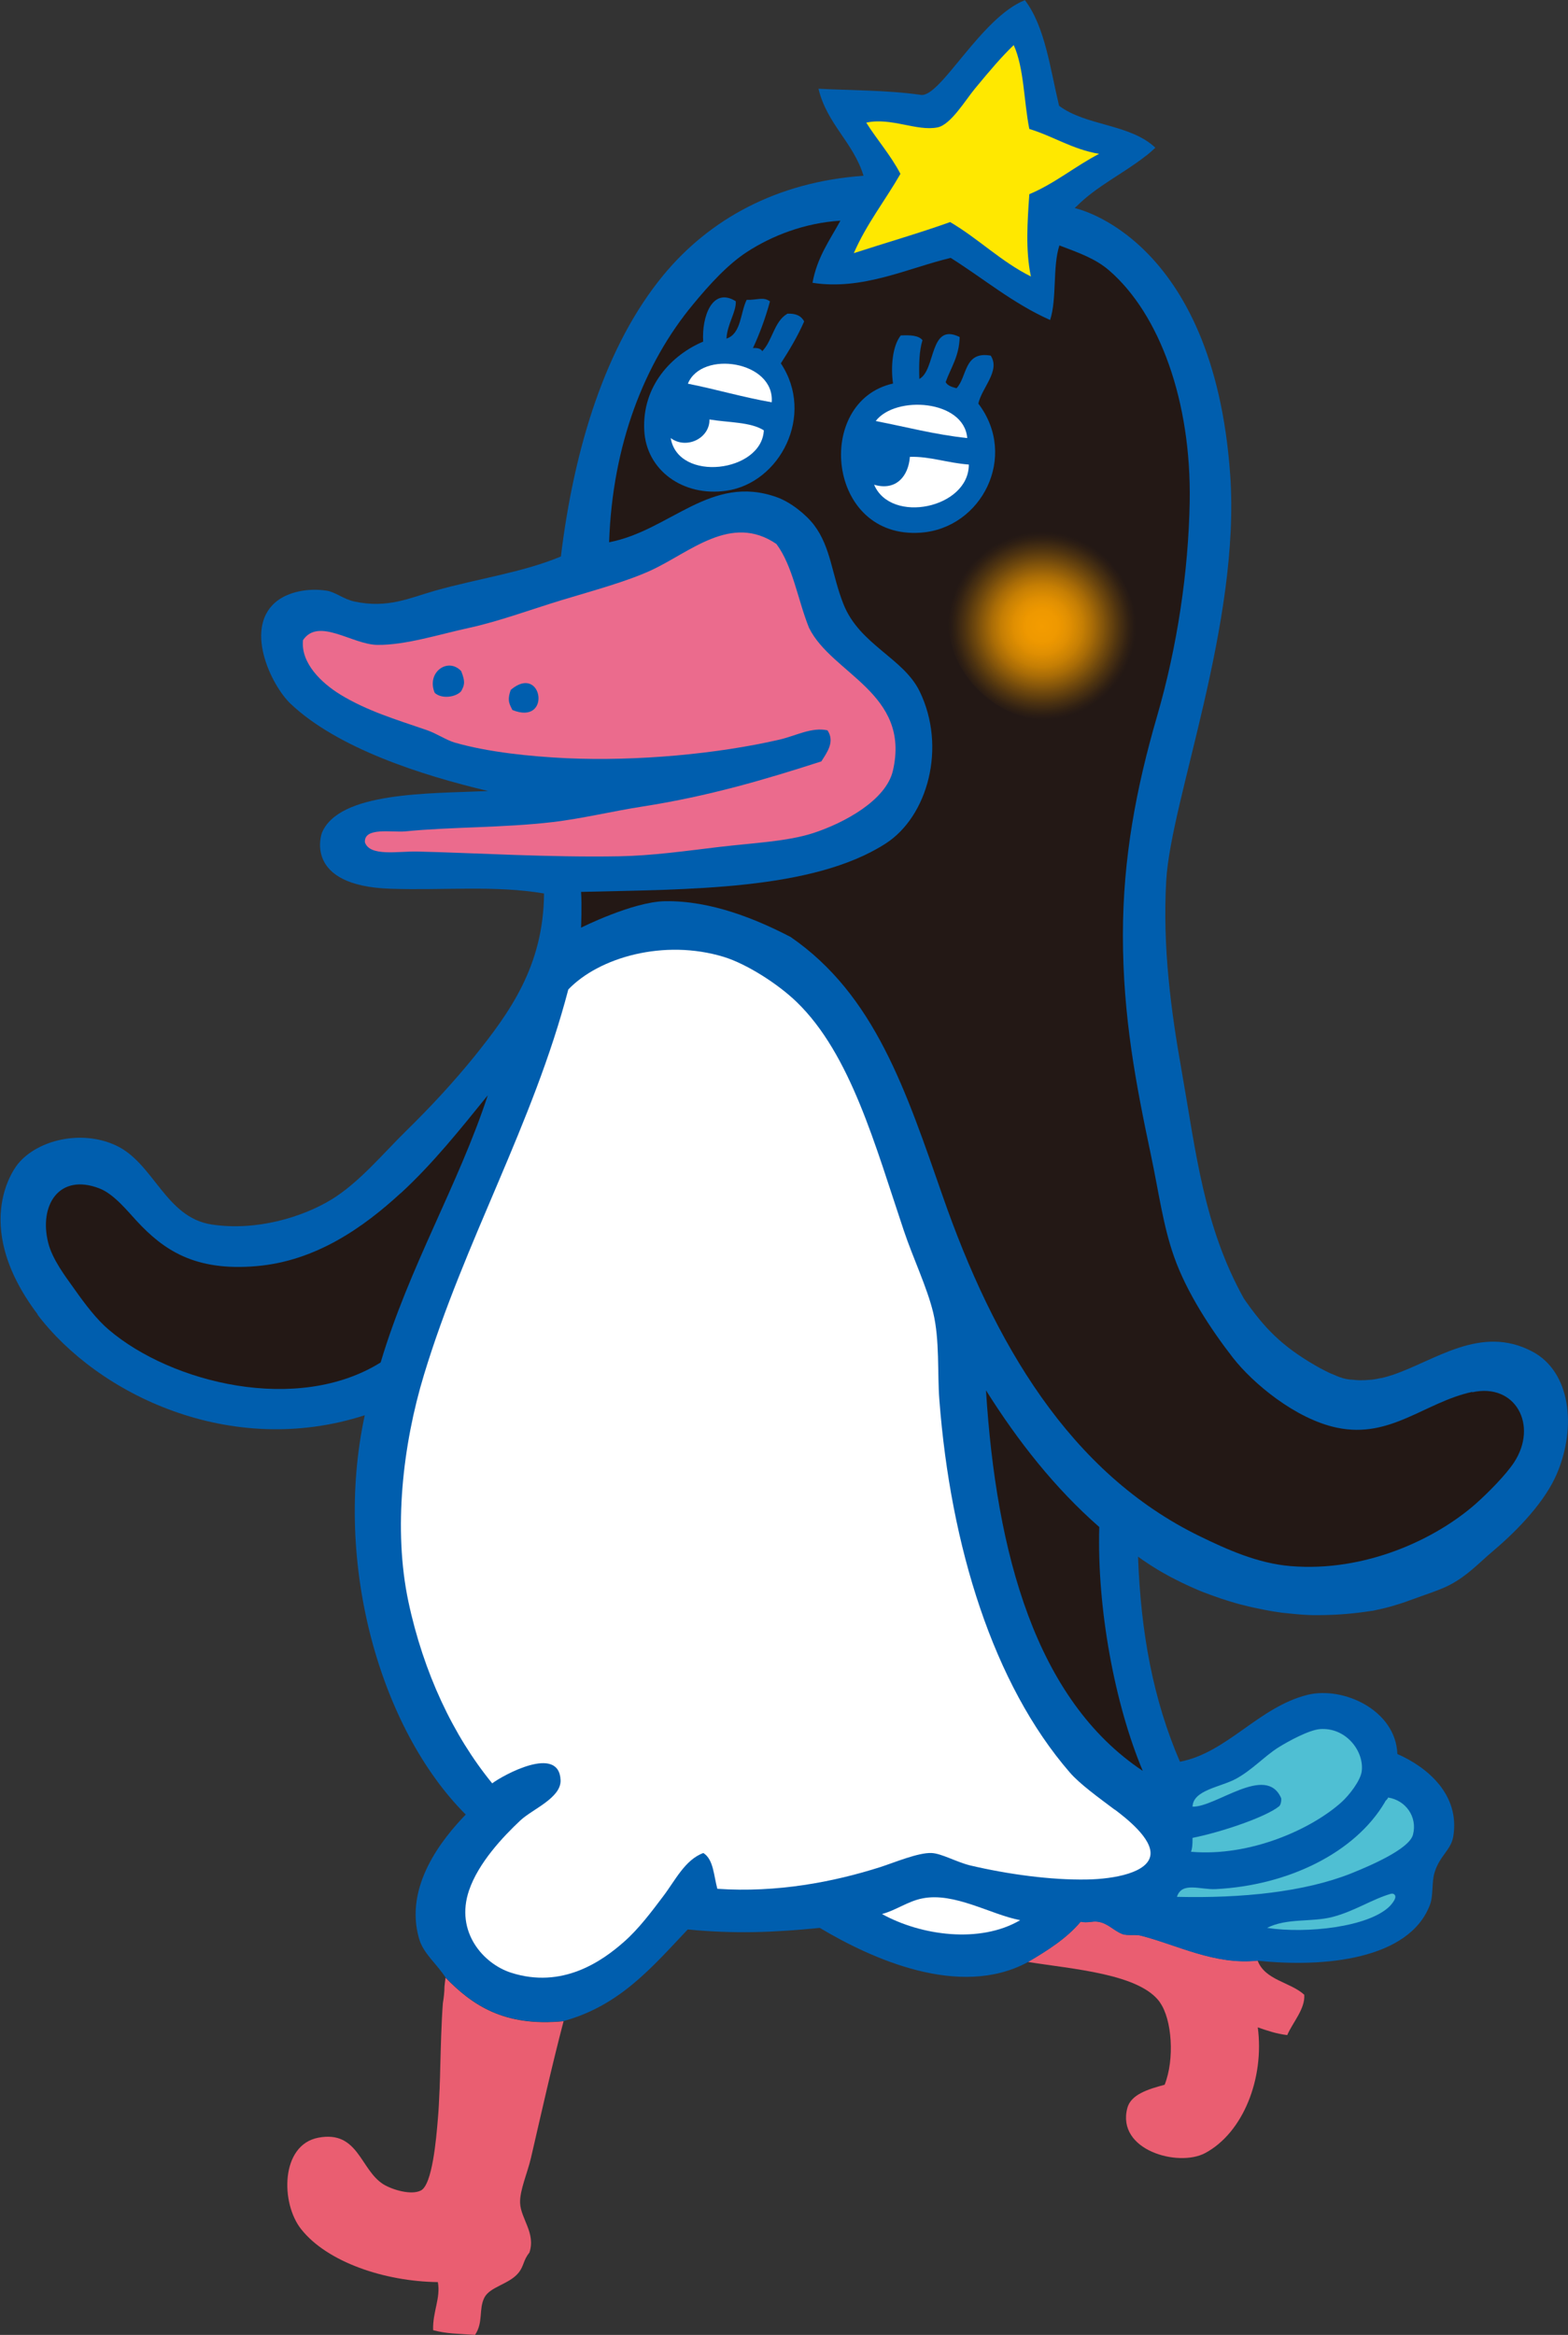
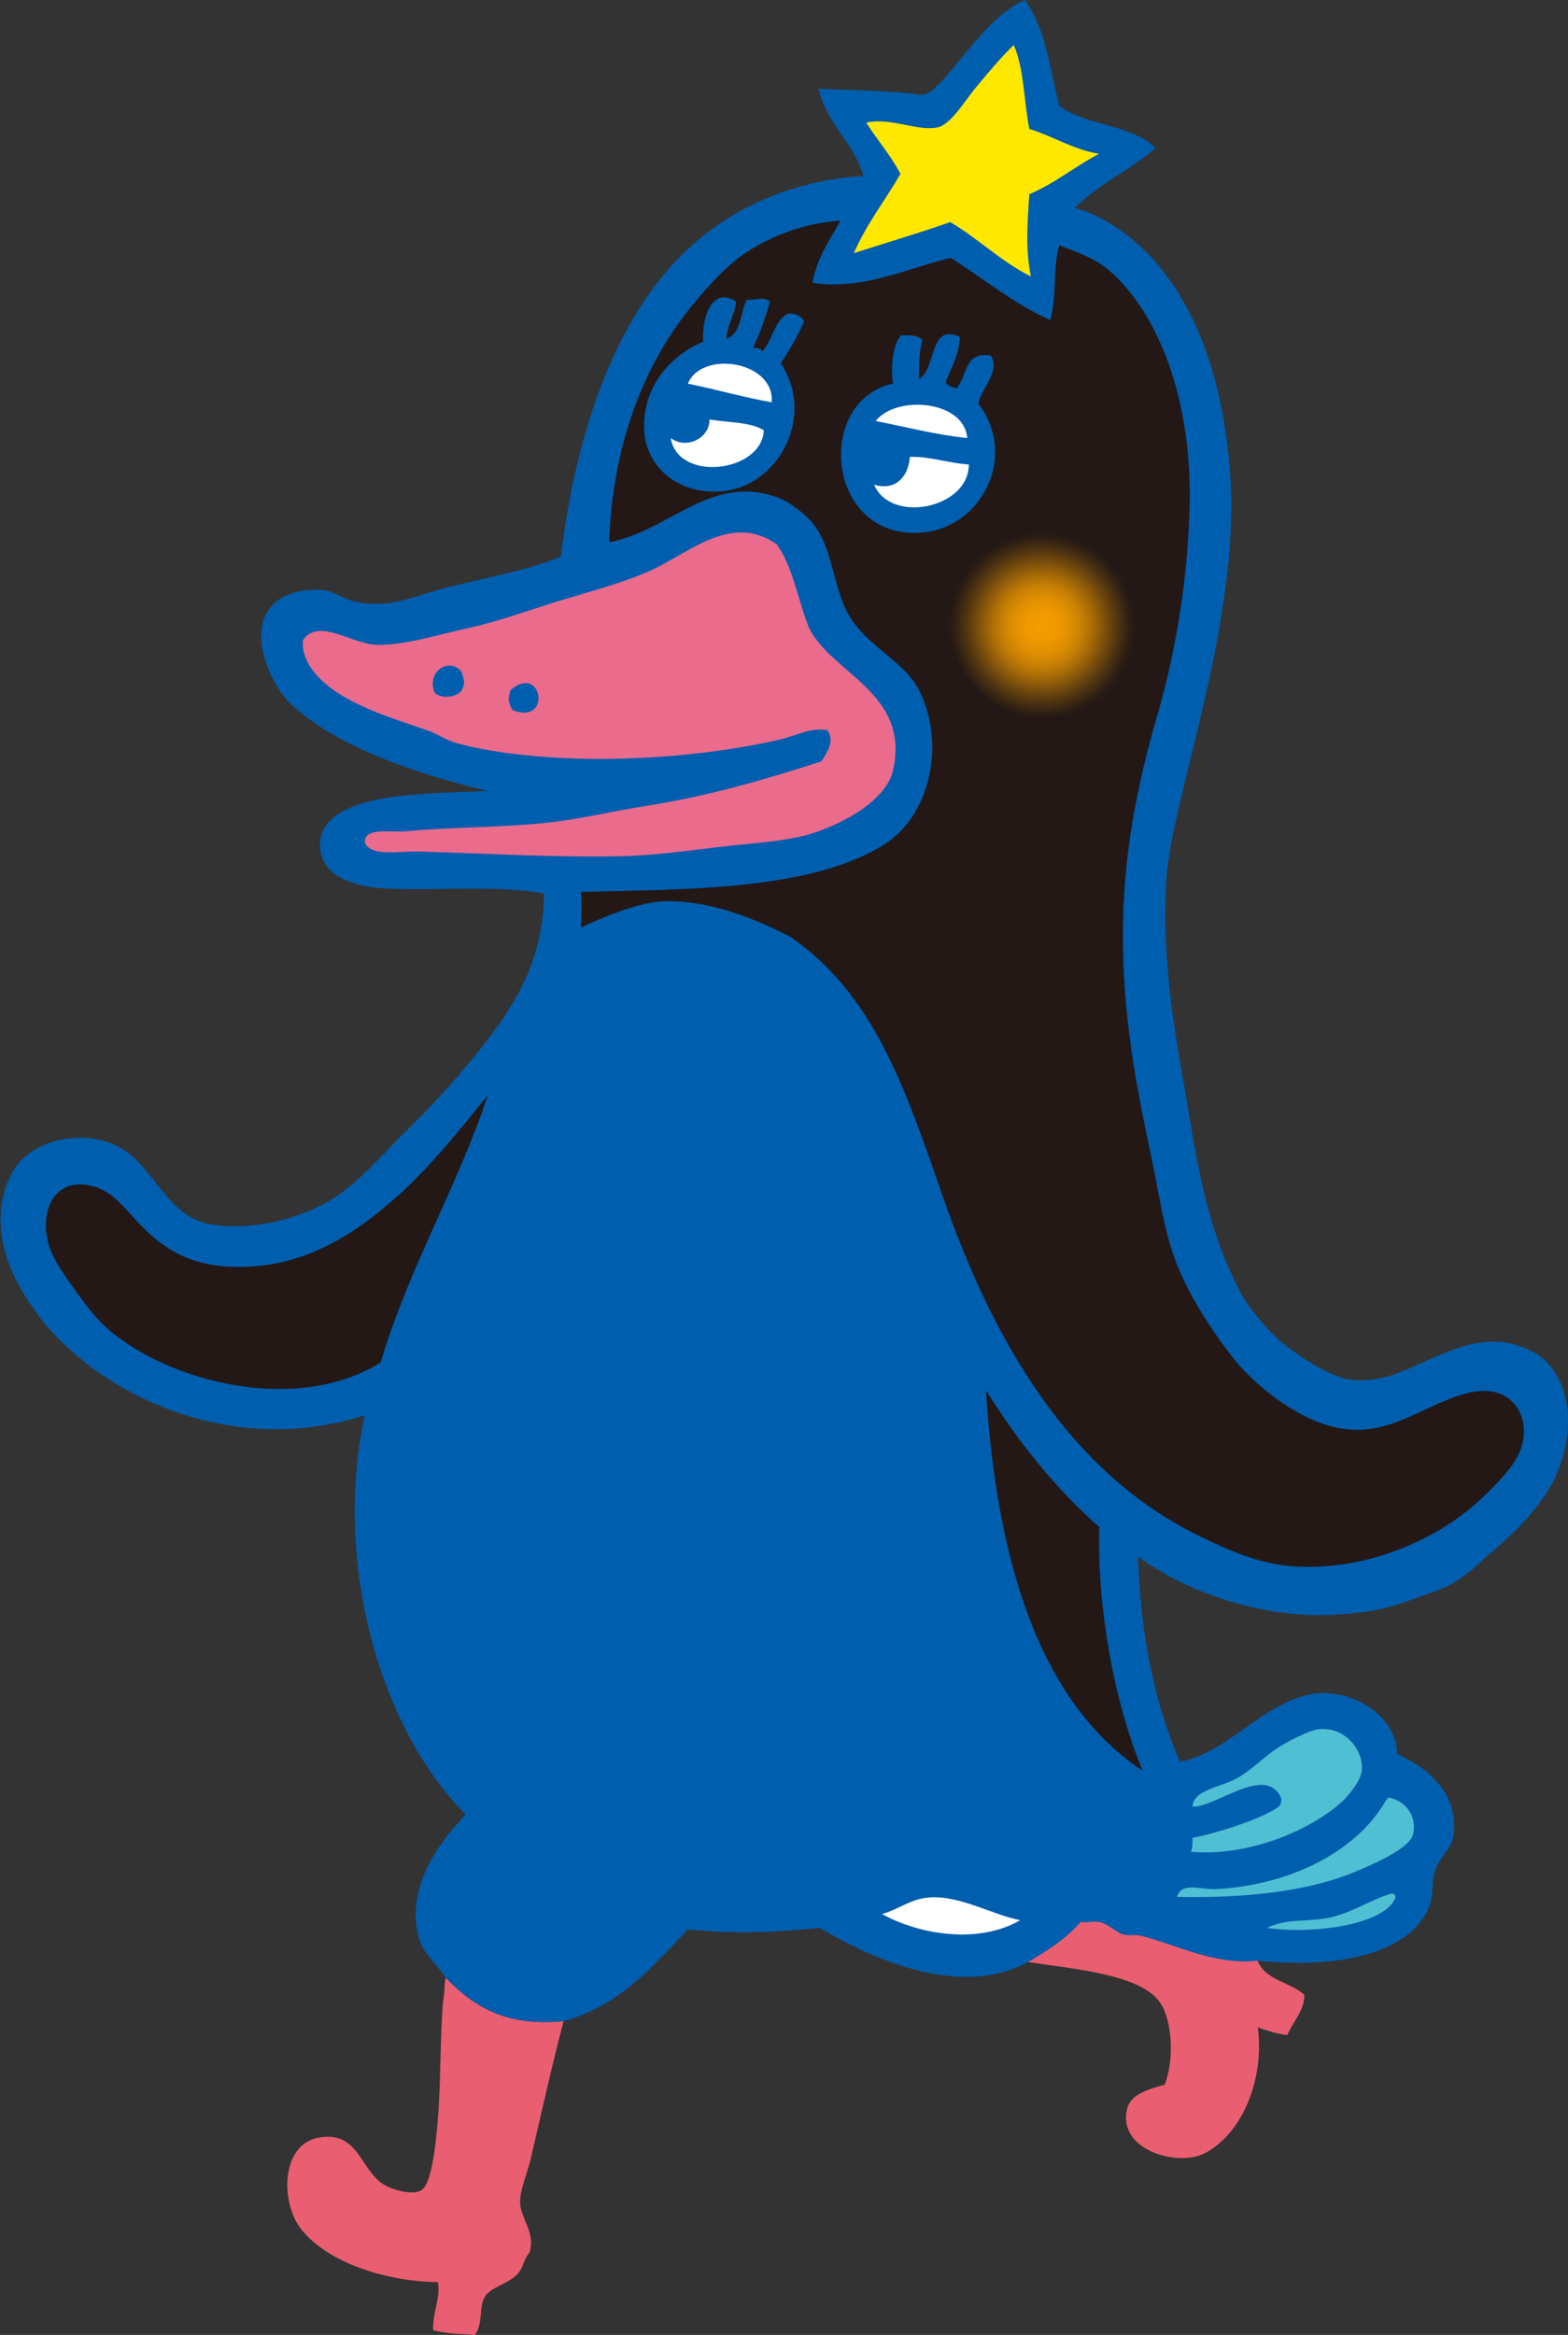
<svg xmlns="http://www.w3.org/2000/svg" id="_レイヤー_2" data-name="レイヤー 2" viewBox="0 0 99.52 148.12">
  <rect x="0" y="0" width="99.52" height="148.12" fill="#333333" stroke="none" />
  <defs>
    <style>
      .cls-1 {
        fill: #ea5e71;
      }

      .cls-2 {
        fill: #fff;
      }

      .cls-3 {
        fill: #005eae;
      }

      .cls-4 {
        fill: url(#radial-gradient);
      }

      .cls-5 {
        fill: #ffe800;
      }

      .cls-6 {
        fill: #4fbfd3;
      }

      .cls-7 {
        fill: #231815;
      }

      .cls-8 {
        fill: #eb6b8d;
      }
    </style>
    <radialGradient id="radial-gradient" cx="66.13" cy="39.71" fx="66.13" fy="39.71" r="5.96" gradientUnits="userSpaceOnUse">
      <stop offset="0" stop-color="#f49c00" />
      <stop offset=".17" stop-color="#f19a00" stop-opacity=".99" />
      <stop offset=".3" stop-color="#e89401" stop-opacity=".96" />
      <stop offset=".43" stop-color="#d98b02" stop-opacity=".9" />
      <stop offset=".54" stop-color="#c47d04" stop-opacity=".83" />
      <stop offset=".65" stop-color="#a86c07" stop-opacity=".73" />
      <stop offset=".76" stop-color="#87570a" stop-opacity=".61" />
      <stop offset=".87" stop-color="#5f3e0e" stop-opacity=".47" />
      <stop offset=".97" stop-color="#322113" stop-opacity=".3" />
      <stop offset="1" stop-color="#231815" stop-opacity=".25" />
    </radialGradient>
  </defs>
  <g id="line">
    <g>
      <g>
        <path class="cls-1" d="M73.62,127.03c.77,1.08.94,3.6.3,5.22-1.04.28-2.14.61-2.37,1.48-.7,2.68,3.23,3.76,4.93,2.86,2.43-1.29,3.78-4.76,3.35-7.98.58.2,1.17.41,1.87.49.35-.81,1.15-1.67,1.08-2.56-.89-.81-2.5-.92-2.96-2.17-2.72.29-5.07-.98-7.39-1.58-.38-.1-.88.01-1.18-.1-.58-.22-.92-.7-1.58-.79-.35-.05-.64.1-1.08,0-.9,1.07-2.11,1.83-3.35,2.56,2.86.46,7.09.75,8.38,2.56Z" />
        <path class="cls-1" d="M28.11,127.06c-.1,1.33-.13,2.75-.17,4.19,0,.33-.02.66-.03.99,0,.17-.01.33-.02.5-.02.56-.05,1.13-.1,1.69-.1,1.23-.35,4.17-1.08,4.53-.61.31-1.79-.04-2.37-.39-1.48-.92-1.59-3.45-4.14-2.96-2.4.46-2.4,4.16-1.08,5.81,1.65,2.08,5.29,3.31,8.67,3.35.19,1.01-.34,1.89-.3,3.05.86.23,1.54.22,2.66.3.54-.81.22-1.62.59-2.36.35-.7,1.58-.85,2.17-1.58.36-.45.29-.79.69-1.28.42-1.23-.55-2.15-.59-3.15-.03-.8.47-1.91.69-2.86.68-2.94,1.35-5.93,2.07-8.67-3.79.37-5.8-1.03-7.49-2.76-.03.18-.05.38-.07.57,0,.31-.04.67-.1,1.04Z" />
        <path class="cls-3" d="M2.36,83.37c3.86,5.1,12.28,9.16,20.79,6.41-2.03,9.41,1.01,19.94,6.41,25.33-1.48,1.53-3.93,4.55-2.96,7.88.27.94,1.13,1.6,1.68,2.46,1.69,1.73,3.7,3.13,7.49,2.76,3.59-.98,5.66-3.47,7.88-5.81,3.01.29,5.45.19,8.38-.1,3.26,1.94,8.87,4.52,13.21,2.17,1.24-.73,2.45-1.49,3.35-2.56.44.1.74-.05,1.08,0,.65.09,1,.57,1.58.79.3.11.81,0,1.18.1,2.33.6,4.67,1.87,7.39,1.58,4.23.45,9.63-.07,10.94-3.55.23-.62.09-1.41.3-2.07.32-1.04,1.05-1.42,1.18-2.27.43-2.63-1.63-4.38-3.55-5.22-.1-2.78-3.43-4.32-5.72-3.75-3.09.78-5.09,3.67-8.08,4.24-1.7-3.94-2.48-8.16-2.66-13.01.22.16.46.33.7.48.07.04.13.09.2.13.22.14.45.28.68.41.04.02.07.04.11.06.24.14.49.27.75.4.1.05.2.1.3.15.2.09.39.19.6.28.14.06.29.13.43.19.2.08.4.17.61.24.15.06.3.11.46.17.14.05.28.1.43.15.3.1.6.19.9.28.11.03.22.06.33.09.2.05.4.1.61.15.09.02.18.04.27.06.43.09.86.18,1.3.25.03,0,.05,0,.08.01.23.04.46.07.7.09.07,0,.14.02.21.02.47.05.95.09,1.42.1.01,0,.03,0,.04,0,1.12.01,2.25-.06,3.35-.22.11-.02.22-.03.34-.05.05,0,.1-.01.14-.02,0,0,0,0,0,0,.39-.08.77-.17,1.16-.28.38-.11.76-.23,1.13-.37.89-.33,1.95-.66,2.56-.99,1.13-.6,1.79-1.35,2.76-2.17,1.55-1.31,3.3-3.14,4.04-4.93,1.22-2.92.85-6.4-1.58-7.69-3.27-1.73-6.14.56-8.87,1.48-.25.08-.48.15-.71.2-.01,0-.02,0-.03,0-.23.05-.44.09-.65.11,0,0-.02,0-.03,0-.21.02-.41.03-.6.03,0,0,0,0-.01,0-.2,0-.39-.02-.57-.04h0c-.05,0-.1,0-.15-.01-.29-.03-.56-.12-.82-.23-.01,0-.03-.01-.04-.02,0,0,0,0,0,0,0,0,0,0,0,0-.21-.08-.42-.17-.63-.28-.01,0-.03-.01-.04-.02-.21-.1-.42-.22-.63-.34-2.12-1.23-3.22-2.35-4.53-4.24-2.56-4.59-3.05-9.35-3.94-14.39-.69-3.87-1.23-7.92-.99-12.12.29-5.13,4.73-16.32,4.06-25.76-1.07-15.12-9.87-16.91-9.87-16.91.03-.03.07-.06.1-.1,0,0,0,0,0,0,0,0,.02-.02.03-.02,0,0,0,0,0,0,1.24-1.25,2.92-2.05,4.32-3.14.02-.02.05-.04.07-.05.21-.16.41-.34.6-.52-1.61-1.52-4.4-1.37-6.11-2.66-.57-2.38-.89-5.02-2.17-6.7-2.8,1.11-5.36,6.19-6.6,6.01-2.13-.31-4.69-.29-6.5-.39.54,2.25,2.2,3.38,2.86,5.52-5.53.39-9.8,2.78-12.71,6.31-3.66,4.44-5.66,10.94-6.5,17.84-2.36,1-5.29,1.41-7.98,2.17-1.65.47-3.01,1.14-5.12.69-.7-.15-1.22-.61-1.77-.69-1.27-.19-2.4.12-3.06.59-2.29,1.64-.46,5.43.79,6.6,2.97,2.8,8.25,4.51,12.52,5.52-3.74.17-9.47.03-10.55,2.66,0,0-1.24,3.37,4.38,3.54,3.41.11,6.59-.23,9.72.3-.03,4.57-2.16,7.53-4.43,10.35-1.34,1.65-2.75,3.17-4.34,4.73-1.44,1.41-2.96,3.26-4.73,4.34-1.83,1.11-4.75,2.01-7.59,1.58-2.96-.45-3.67-3.92-6.11-5.03-2.19-1-4.93-.33-6.17,1.16,0,0-3.22,3.69,1.24,9.58Z" />
        <path class="cls-7" d="M93.43,88.3c-3.01.66-5.17,2.98-8.57,2.27-2.64-.55-5.35-2.83-6.6-4.43-1.4-1.8-2.94-4.14-3.74-6.41-.7-1.97-.97-4.09-1.48-6.5-.94-4.44-1.77-8.73-1.77-13.9,0-4.88.84-9.33,2.17-13.9,1.29-4.44,1.99-9.19,2.07-13.6.11-6.37-1.91-11.91-5.12-14.68-.86-.74-1.88-1.1-3.15-1.58-.44,1.33-.15,3.39-.59,4.73-2.36-1.05-4.21-2.62-6.31-3.94-2.69.64-5.6,2.08-8.77,1.58.29-1.62,1.1-2.71,1.77-3.94-2.28.14-4.35.96-5.91,1.97-1.24.8-2.41,2.09-3.45,3.35-3.07,3.7-5.11,8.87-5.32,15.08,3.87-.74,6.45-4.36,10.64-2.86.88.31,1.86,1.1,2.37,1.77,1.08,1.43,1.12,3.15,1.87,5.03,1.03,2.57,3.8,3.4,4.83,5.52,1.72,3.54.52,7.94-2.17,9.66-4.65,2.98-12.55,2.89-19.32,3.06.06.83,0,2.27,0,2.27,0,0,3.26-1.64,5.32-1.68,2.95-.05,5.84,1.16,7.98,2.27,5.35,3.68,7.32,9.76,9.66,16.46,3.21,9.21,8.02,17.55,16.36,21.58,1.65.8,3.62,1.7,5.72,1.87,4.73.39,9.18-1.7,11.73-3.94.79-.7,1.94-1.86,2.46-2.66,1.52-2.35.07-5.03-2.66-4.43Z" />
        <path class="cls-5" d="M60.31,14.09c1.8,1.06,3.22,2.5,5.12,3.45-.35-1.68-.22-3.46-.1-5.22,1.64-.69,2.9-1.77,4.43-2.56-1.71-.29-2.89-1.11-4.43-1.58-.35-1.75-.33-3.87-.99-5.32-.76.73-1.46,1.55-2.46,2.76-.6.72-1.53,2.29-2.37,2.46-1.3.27-2.96-.65-4.53-.3.7,1.11,1.55,2.06,2.17,3.25-.97,1.69-2.15,3.17-2.96,5.03,2.03-.66,4.12-1.26,6.11-1.97Z" />
        <path class="cls-8" d="M21.58,44.05c1.74,1.06,3.52,1.58,5.52,2.27.61.21,1.2.62,1.77.79,2.13.61,4.8.88,7.1.99,4.46.2,9.56-.27,13.5-1.18,1.04-.24,2.04-.81,3.05-.59.48.72-.02,1.39-.39,1.97-3.53,1.14-7.15,2.21-11.33,2.86-1.93.3-3.85.77-5.72.99-3.16.37-6.46.3-9.36.59-.84.08-2.62-.29-2.56.69.31.93,2.12.56,3.35.59,3.76.09,8.33.38,12.81.3,2.1-.04,4.22-.34,6.31-.59,2.21-.26,4.37-.35,6.01-.89,1.95-.64,4.59-2.07,5.03-3.94,1.15-4.93-3.88-6.14-5.32-9.07-.71-1.75-1.02-3.91-2.07-5.32-2.88-1.97-5.49.54-7.98,1.68-1.53.7-3.59,1.26-5.62,1.87-1.97.6-4.05,1.37-5.91,1.77-1.84.4-4.03,1.1-5.81,1.08-1.59-.01-3.74-1.77-4.73-.3-.15,1.46,1.19,2.73,2.37,3.45Z" />
        <path class="cls-3" d="M27.59,43.95c.44.41,1.34.28,1.68-.1.18-.35.3-.54,0-1.28-.85-.9-2.22.09-1.68,1.38Z" />
        <path class="cls-3" d="M32.42,43.76c-.27.73-.04.96.1,1.28,2.52,1.02,1.91-2.98-.1-1.28Z" />
-         <path class="cls-2" d="M70.76,114.81c-1.05-.79-2.23-1.64-2.86-2.37-4.85-5.59-7.57-14.33-8.28-23.65-.13-1.65.03-3.77-.39-5.52-.4-1.64-1.27-3.43-1.87-5.22-1.81-5.38-3.37-11.18-6.8-14.49-1.18-1.14-3.16-2.41-4.63-2.86-3.78-1.15-7.91.03-9.86,2.07-2.24,8.56-6.57,15.91-9.16,24.44-1.35,4.44-1.96,9.8-.99,14.39.96,4.51,2.84,8.5,5.32,11.53.69-.52,4.25-2.48,4.34-.2.04,1.13-1.8,1.84-2.56,2.56-1.1,1.03-2.66,2.69-3.25,4.43-.9,2.64.92,4.66,2.66,5.22,3.26,1.05,5.78-.72,7.19-1.97.91-.8,1.73-1.89,2.46-2.86.78-1.02,1.39-2.33,2.56-2.76.65.4.66,1.44.89,2.27,3.77.26,7.37-.43,10.35-1.38.87-.28,2.41-.93,3.25-.89.64.03,1.59.58,2.46.79,2.39.56,5.09.93,7.39.89,1.76-.03,3.93-.44,4.04-1.58.1-1.03-1.54-2.31-2.27-2.86Z" />
        <path class="cls-7" d="M62.58,88.2c.65,10.35,3.16,19.62,9.95,24.14-1.77-4.21-2.91-10.28-2.76-15.47-2.82-2.47-5.15-5.43-7.19-8.67Z" />
        <path class="cls-7" d="M25.43,75.69c-2.35,2.16-5.37,4.31-9.16,4.63-3.92.34-5.9-1.04-7.59-2.86-.62-.67-1.46-1.72-2.37-2.07-2.56-.99-3.85,1.07-3.25,3.45.26,1.04,1.07,2.11,1.68,2.96.67.95,1.41,1.92,2.17,2.56,3.97,3.38,11.98,5.36,17.25,2.07,1.8-6.05,4.94-11.28,6.8-16.95-1.74,2.15-3.48,4.33-5.52,6.21Z" />
        <path class="cls-6" d="M88.4,120.13h-.1c-1.2.34-2.34,1.12-3.74,1.48-1.33.34-2.88.05-4.14.69,2.5.38,6.46-.05,7.79-1.38.07-.08.61-.64.2-.79Z" />
        <path class="cls-6" d="M88.1,114.02c-.02.14-.16.17-.2.3-1.89,3.21-6.14,5.29-10.74,5.52-.98.05-2.15-.49-2.46.49,4.13.1,8.09-.31,11.04-1.48,1.15-.46,3.7-1.54,3.94-2.46.3-1.14-.47-2.19-1.58-2.36Z" />
        <path class="cls-6" d="M75.59,117.47c3.75.33,7.65-1.43,9.56-3.15.46-.41,1.21-1.36,1.28-1.97.15-1.28-1.02-2.79-2.66-2.66-.7.06-2.01.77-2.66,1.18-.86.55-1.65,1.42-2.66,1.97-.97.53-2.73.71-2.76,1.77,1.49.04,4.66-2.72,5.62-.55.03.08,0,.42-.12.52-.8.66-3.56,1.62-5.5,2.01,0,.49-.02.67-.1.89Z" />
        <path class="cls-2" d="M58.54,120.43c-.92.18-1.66.75-2.56.99,2.47,1.37,6.22,1.89,8.77.39-1.86-.35-4.17-1.79-6.21-1.38Z" />
        <path class="cls-3" d="M49.96,19.91c-.83.49-.93,1.7-1.58,2.37-.09-.17-.31-.22-.59-.2.43-.92.79-1.9,1.08-2.96-.42-.32-.85-.07-1.48-.1-.41.84-.34,2.15-1.28,2.46.04-.91.63-1.7.59-2.37-1.49-.93-2.17.98-2.07,2.56-1.99.84-3.88,2.8-3.74,5.62.12,2.55,2.48,4.24,5.22,3.84,3.39-.49,5.64-4.79,3.45-8.08.54-.84,1.06-1.7,1.48-2.66-.18-.35-.53-.52-1.08-.49Z" />
        <path class="cls-3" d="M62.09,25.62c.22-1.03,1.42-2.09.79-3.06-1.71-.3-1.48,1.34-2.17,2.07-.29-.08-.57-.16-.69-.39.33-.92.86-1.63.89-2.86-1.94-.96-1.5,2.09-2.56,2.66-.03-.92-.01-1.79.2-2.46-.25-.31-.79-.33-1.38-.3-.53.67-.64,2-.49,3.05-5.02,1.12-4.22,9.9,1.77,9.46,3.85-.28,6.19-4.83,3.65-8.18Z" />
        <path class="cls-2" d="M43.66,24.34c1.81.36,3.48.86,5.32,1.18.2-2.62-4.45-3.33-5.32-1.18Z" />
        <path class="cls-2" d="M55.58,26.71c1.93.37,3.74.86,5.81,1.08-.2-2.43-4.55-2.73-5.81-1.08Z" />
        <path class="cls-2" d="M42.57,27.79c.47,2.83,5.78,2.18,5.91-.49-.84-.54-2.27-.49-3.45-.69.02,1.2-1.47,1.92-2.46,1.18Z" />
        <path class="cls-2" d="M55.48,30.75c1.07,2.52,6.02,1.49,6.01-1.28-1.41-.11-2.44-.52-3.74-.49-.09,1.22-.87,2.18-2.27,1.77Z" />
      </g>
      <path class="cls-4" d="M70.4,43.9c3.93-3.92.48-10.9-5.04-10.09-1.34.2-2.59.73-3.45,1.59-5.42,5.42,3,13.99,8.49,8.49Z" />
    </g>
  </g>
</svg>